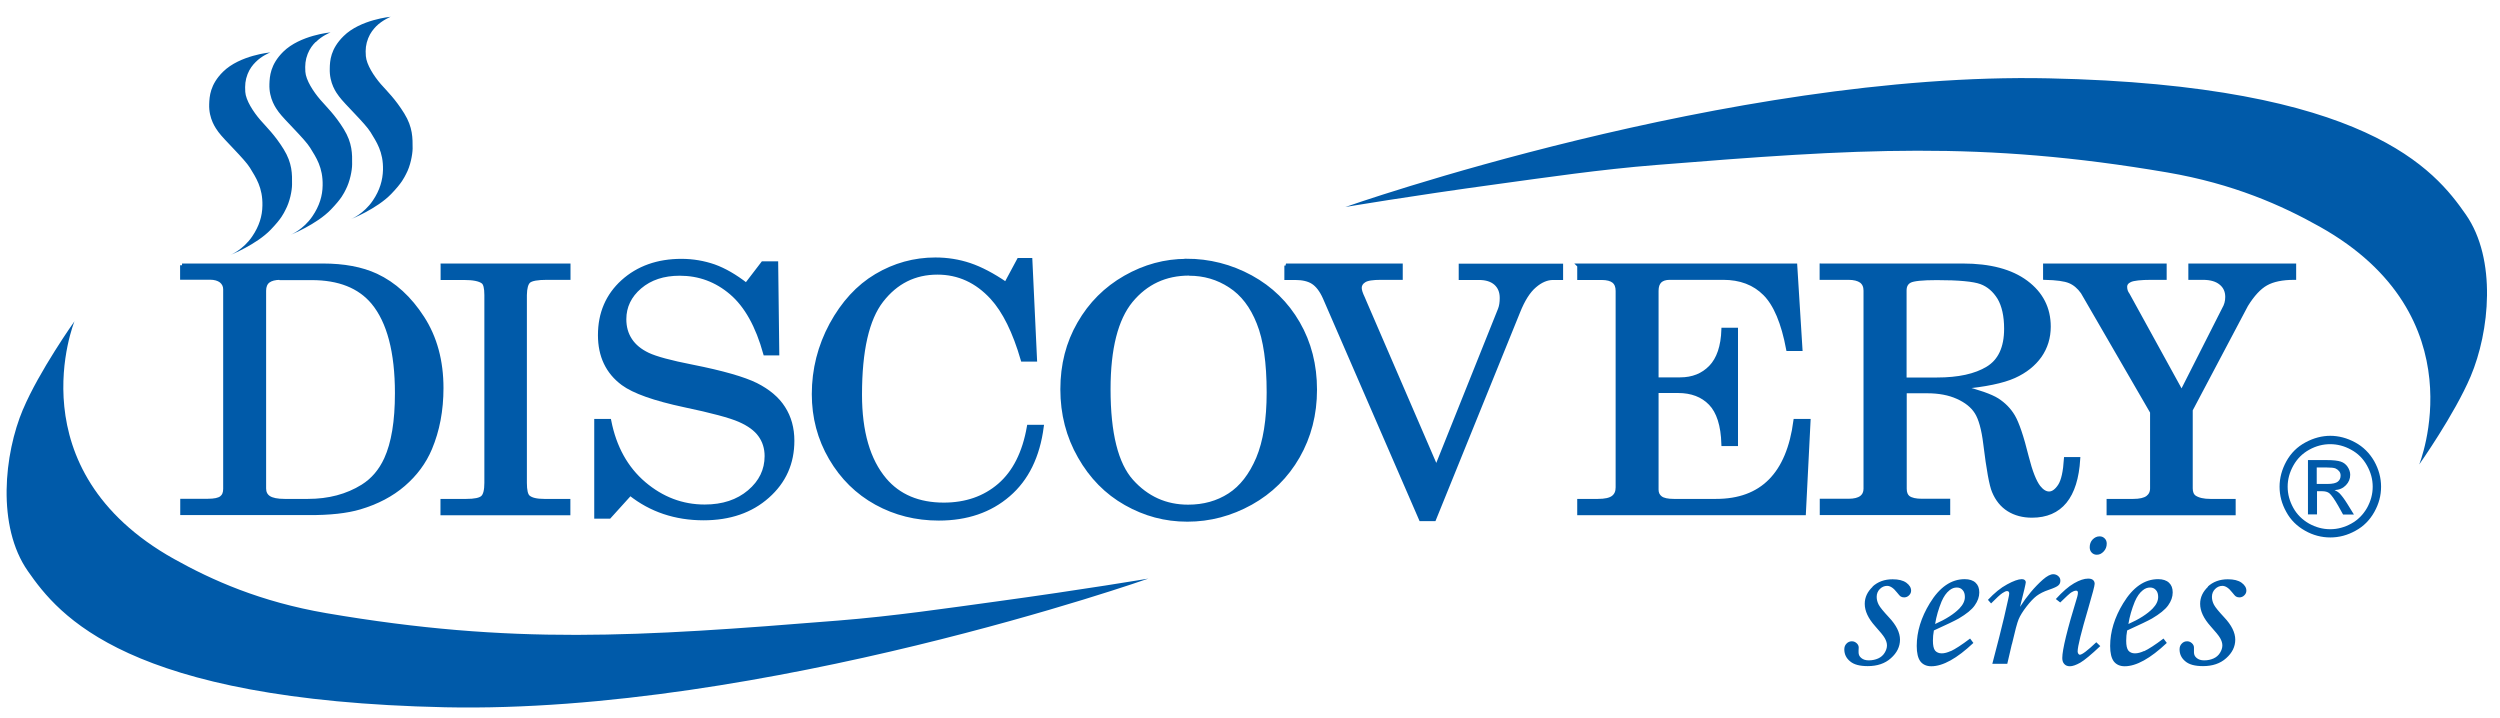
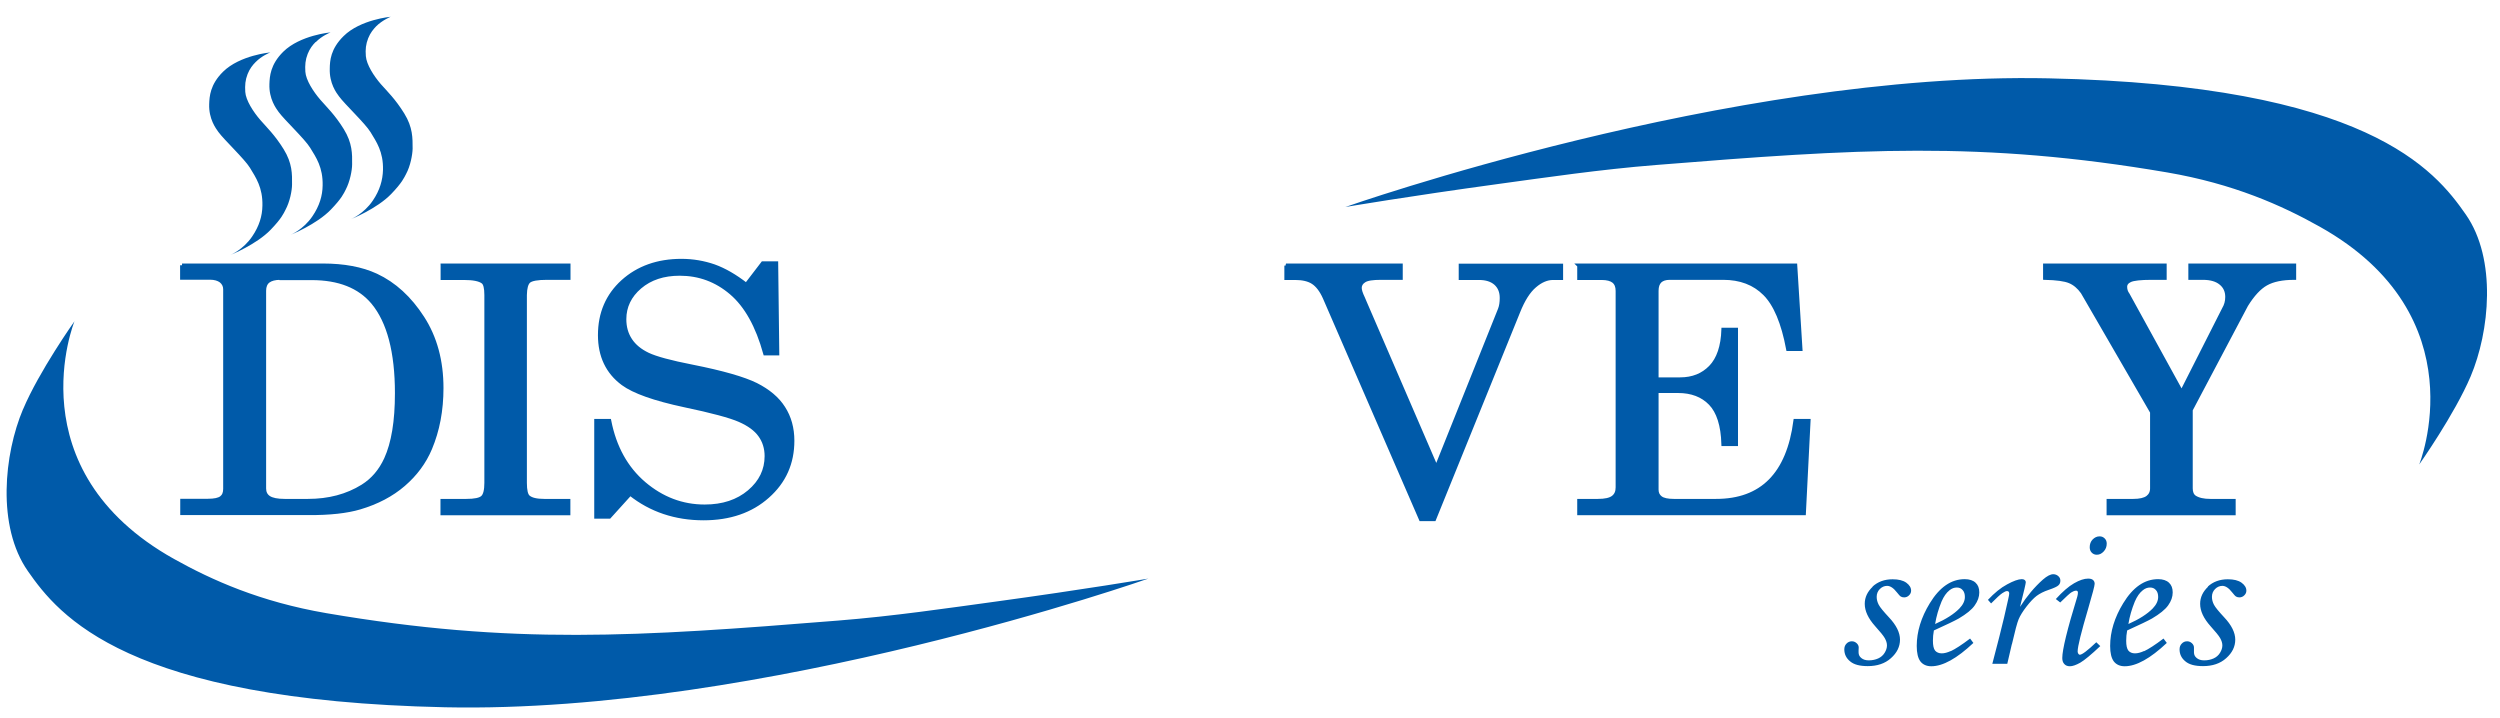
<svg xmlns="http://www.w3.org/2000/svg" version="1.1" viewBox="0 0 182.25 52.31">
  <defs>
    <style>
      .cls-1, .cls-2 {
        fill: #005aa9;
      }

      .cls-2 {
        stroke: #005aa9;
        stroke-width: .28px;
      }
    </style>
  </defs>
  <g>
    <g id="Layer_1">
      <g>
        <g>
          <path class="cls-2" d="M13.27,19.35h10.27c1.52,0,2.82.24,3.88.73,1.33.62,2.45,1.65,3.38,3.09.93,1.44,1.39,3.15,1.39,5.12,0,1.63-.28,3.09-.83,4.4-.42,1-1.07,1.88-1.94,2.63-.87.75-1.94,1.31-3.19,1.68-.94.28-2.19.42-3.76.41h-9.19s0-.91,0-.91h1.88c.47,0,.8-.07.98-.21.18-.14.27-.35.27-.65v-14.55c0-.25-.1-.45-.29-.61-.2-.15-.47-.23-.82-.23h-2.03v-.91ZM20.45,20.26c-.41,0-.7.08-.9.23-.19.15-.29.39-.29.7v14.42c0,.29.11.52.34.67.23.15.61.23,1.15.23h1.7c1.52,0,2.85-.35,3.99-1.06.75-.47,1.31-1.14,1.7-1.99.53-1.16.79-2.75.79-4.79,0-3.01-.58-5.22-1.74-6.62-.99-1.18-2.48-1.77-4.47-1.77h-2.26Z" />
          <path class="cls-2" d="M32.26,19.35h9.19v.91s-1.57,0-1.57,0c-.7,0-1.14.08-1.33.24-.18.16-.27.49-.28,1.01v13.69c0,.55.08.89.24,1.03.22.19.61.28,1.17.28h1.76s0,.91,0,.91h-9.19s0-.91,0-.91h1.74c.61,0,1.01-.08,1.19-.25.18-.16.27-.52.27-1.06v-13.69c0-.52-.08-.84-.24-.96-.25-.19-.71-.28-1.39-.28h-1.56v-.91Z" />
          <path class="cls-2" d="M54.4,20.77l1.21-1.58h.98l.08,6.58h-.89c-.56-2.02-1.38-3.49-2.47-4.42-1.09-.93-2.34-1.39-3.76-1.39-1.18,0-2.15.32-2.9.96-.75.64-1.13,1.43-1.13,2.35,0,.58.14,1.08.43,1.52.29.44.72.79,1.29,1.06.57.27,1.64.56,3.22.87,2.22.44,3.77.89,4.66,1.33.89.45,1.56,1.01,1.99,1.69.44.68.66,1.48.66,2.39,0,1.63-.6,2.98-1.81,4.05-1.2,1.07-2.76,1.61-4.67,1.61-2.05,0-3.84-.6-5.35-1.8l-1.52,1.68h-.96v-6.99h.96c.38,1.93,1.22,3.45,2.53,4.57,1.31,1.11,2.78,1.67,4.42,1.67,1.33,0,2.41-.36,3.25-1.07.84-.71,1.26-1.58,1.26-2.6,0-.58-.16-1.09-.47-1.52-.31-.44-.81-.8-1.49-1.1-.68-.3-2.02-.66-4.02-1.08-2.2-.47-3.69-1-4.49-1.59-1.12-.83-1.68-2.01-1.68-3.53,0-1.59.56-2.89,1.67-3.9,1.12-1.01,2.55-1.52,4.28-1.52.83,0,1.63.14,2.38.4.75.27,1.53.72,2.34,1.35Z" />
-           <path class="cls-2" d="M73.33,20.7l.94-1.75h.85l.34,7.27h-.91c-.59-2.04-1.34-3.55-2.23-4.52-1.11-1.21-2.44-1.82-3.98-1.82-1.67,0-3.02.68-4.07,2.03-1.05,1.35-1.57,3.64-1.57,6.86,0,2.71.6,4.78,1.8,6.2,1.02,1.2,2.46,1.81,4.3,1.81,1.61,0,2.97-.47,4.06-1.41,1.09-.94,1.81-2.36,2.14-4.26h.95c-.28,2.15-1.09,3.81-2.43,4.96-1.34,1.16-3.04,1.74-5.08,1.74-1.66,0-3.18-.38-4.56-1.14-1.38-.76-2.49-1.85-3.32-3.27-.83-1.42-1.24-2.98-1.24-4.67,0-1.8.43-3.49,1.28-5.07.86-1.58,1.95-2.77,3.28-3.56,1.33-.79,2.77-1.19,4.31-1.19.86,0,1.69.13,2.5.4.8.27,1.68.73,2.63,1.38Z" />
-           <path class="cls-2" d="M86.48,19c1.67,0,3.24.4,4.71,1.2,1.46.8,2.61,1.92,3.44,3.36.83,1.44,1.24,3.05,1.24,4.85,0,1.8-.42,3.42-1.25,4.87-.83,1.45-1.98,2.58-3.43,3.39-1.46.81-3,1.22-4.63,1.22s-3.09-.4-4.49-1.19c-1.4-.79-2.52-1.93-3.36-3.41-.85-1.48-1.27-3.12-1.27-4.91s.41-3.38,1.23-4.8c.82-1.43,1.94-2.55,3.36-3.36,1.42-.81,2.91-1.21,4.45-1.21ZM86.7,19.95c-1.75,0-3.16.66-4.25,1.98-1.08,1.32-1.63,3.47-1.63,6.44,0,3.23.56,5.46,1.67,6.7,1.11,1.24,2.49,1.86,4.12,1.86,1.15,0,2.15-.28,3.02-.84.87-.56,1.56-1.45,2.08-2.67.51-1.22.77-2.82.77-4.81,0-2.16-.24-3.86-.73-5.07-.48-1.22-1.17-2.12-2.07-2.7-.9-.59-1.89-.88-3-.88Z" />
          <path class="cls-2" d="M93.75,19.35h8.37v.91h-1.45c-.6,0-1.01.06-1.22.2-.21.13-.32.31-.32.53,0,.17.08.42.24.75l.11.26,5.23,12.11,4.63-11.56c.09-.23.13-.51.13-.83,0-.46-.15-.81-.44-1.07-.29-.25-.69-.38-1.2-.38h-1.35v-.91h7.33v.91h-.59c-.45,0-.9.19-1.34.57-.45.38-.85,1.01-1.2,1.89l-6.13,15.12h-.97l-7.01-16.15c-.24-.54-.53-.91-.85-1.12-.32-.21-.76-.31-1.3-.31h-.65v-.91Z" />
          <path class="cls-2" d="M115.11,19.35h15.77l.38,6.1h-.91c-.36-1.93-.93-3.27-1.7-4.04-.77-.77-1.78-1.15-3.03-1.15h-3.9c-.31,0-.55.08-.71.23-.16.16-.24.39-.24.71v6.45h1.71c.92,0,1.66-.3,2.23-.89.57-.59.88-1.51.92-2.73h.93s0,8.35,0,8.35h-.93c-.04-1.38-.36-2.37-.94-2.97-.58-.6-1.37-.9-2.36-.9h-1.56s0,7.19,0,7.19c0,.26.1.46.29.6.19.14.51.21.96.21h3.08c3.34,0,5.27-1.94,5.78-5.83h.97l-.34,6.74h-16.39v-.91h1.36c.53,0,.9-.08,1.12-.25.22-.17.32-.41.32-.73v-14.32c0-.32-.09-.55-.28-.71-.19-.15-.48-.23-.89-.23h-1.63v-.91Z" />
-           <path class="cls-2" d="M132.81,19.35h10.27c1.99,0,3.53.41,4.63,1.23,1.1.82,1.65,1.9,1.65,3.23,0,.8-.22,1.51-.65,2.13-.44.62-1.06,1.12-1.88,1.49-.82.37-2.11.64-3.87.8,1.28.32,2.16.63,2.64.93.48.31.87.7,1.16,1.19.29.49.63,1.47,1,2.97.27,1.07.56,1.8.86,2.19.24.3.49.46.76.46s.54-.19.78-.56c.24-.37.38-1.02.44-1.95h.91c-.17,2.76-1.3,4.14-3.38,4.14-.65,0-1.22-.15-1.7-.45-.48-.3-.84-.75-1.08-1.33-.19-.44-.4-1.59-.63-3.46-.13-1.08-.35-1.86-.64-2.31-.29-.46-.75-.82-1.37-1.1-.62-.28-1.36-.42-2.22-.42h-1.63v7.1c0,.3.09.51.25.64.22.16.55.23,1.01.23h1.91v.91h-9.23v-.91h1.95c.43,0,.74-.08.94-.23.2-.15.3-.37.3-.64v-14.44c0-.31-.1-.54-.31-.7-.21-.15-.52-.23-.94-.23h-1.95v-.91ZM138.85,27.66h2.35c1.58,0,2.81-.27,3.7-.81.89-.54,1.34-1.5,1.34-2.88,0-.95-.17-1.7-.5-2.26-.34-.55-.78-.93-1.32-1.13-.55-.2-1.62-.3-3.23-.3-1.06,0-1.71.07-1.96.2-.25.13-.38.36-.38.69v6.5Z" />
          <path class="cls-2" d="M149.1,19.35h8.71v.91h-.96c-.8,0-1.32.06-1.56.17-.24.11-.36.27-.36.48s.06.4.19.57l3.92,7.13,3.08-6.08c.16-.27.24-.56.24-.88,0-.42-.15-.76-.46-1.01-.3-.25-.74-.38-1.3-.38h-.93v-.91h7.58v.91c-.87,0-1.55.14-2.05.42-.5.28-.98.8-1.45,1.56l-4.04,7.64v5.72c0,.3.09.52.28.65.26.17.64.26,1.15.26h1.7v.91h-9.13v-.91h1.8c.48,0,.83-.08,1.05-.24.21-.16.32-.38.32-.67v-5.56l-5.06-8.74c-.27-.38-.58-.64-.94-.79-.36-.15-.96-.23-1.8-.25v-.91Z" />
        </g>
        <path class="cls-1" d="M176.36,33.86s4.4-10.82-7.26-17.34c-2.76-1.55-6.28-3.12-11.11-3.95-13.58-2.32-22.62-1.72-37.29-.54-4.02.32-8.02.91-11.46,1.38-6.52.89-11.16,1.68-11.16,1.68,0,0,28.05-9.88,51.26-9.38,23.21.49,28.16,6.68,30.42,9.93,2.27,3.26,1.73,8.54.35,11.8-1.18,2.78-3.75,6.42-3.75,6.42ZM1.68,29.83c-1.38,3.26-1.93,8.54.35,11.8,2.26,3.25,7.21,9.43,30.42,9.93,23.21.49,51.26-9.38,51.26-9.38,0,0-4.65.79-11.16,1.68-3.44.47-7.43,1.06-11.46,1.38-14.67,1.18-23.71,1.78-37.29-.54-4.84-.83-8.35-2.41-11.11-3.95-11.66-6.52-7.26-17.33-7.26-17.33,0,0-2.58,3.64-3.75,6.42ZM136.52,42.77c-.38.36-.58.77-.58,1.25,0,.52.25,1.06.76,1.63.36.4.6.69.7.87.1.18.16.35.16.53s-.06.36-.17.54c-.11.18-.27.32-.47.41-.2.09-.43.14-.69.14-.23,0-.41-.06-.54-.17-.14-.11-.2-.25-.2-.41,0-.04,0-.1,0-.16,0-.08.01-.14.01-.19,0-.12-.05-.23-.15-.32-.1-.09-.21-.14-.35-.14-.15,0-.29.06-.39.17-.11.11-.16.25-.16.42,0,.35.14.64.42.87.28.24.71.35,1.29.35.69,0,1.26-.19,1.69-.58.44-.39.66-.84.66-1.35s-.27-1.06-.81-1.63c-.39-.42-.64-.72-.74-.91-.1-.19-.15-.38-.15-.58,0-.23.08-.42.23-.57.15-.15.33-.23.53-.23.23,0,.47.16.71.47.13.16.22.27.29.31.07.04.15.06.24.06.14,0,.26-.05.36-.15.1-.1.15-.21.15-.34,0-.22-.12-.41-.35-.58-.24-.17-.57-.25-1-.25-.59,0-1.08.18-1.47.54ZM142.21,47.46c-.24.11-.46.17-.66.17s-.37-.07-.48-.2c-.11-.14-.16-.38-.16-.72,0-.24.02-.49.07-.75.92-.42,1.53-.71,1.81-.87.56-.33.96-.65,1.17-.96.22-.31.33-.62.33-.94s-.09-.54-.27-.71c-.18-.17-.45-.26-.79-.26-.99,0-1.84.59-2.55,1.76-.63,1.03-.95,2.07-.95,3.11,0,.52.09.89.27,1.13.18.23.45.35.79.35.85,0,1.87-.57,3.07-1.7l-.24-.32c-.62.47-1.09.77-1.41.92ZM141.54,43.85c.16-.37.35-.64.58-.82.17-.14.35-.2.53-.2s.32.06.43.19c.11.12.16.29.16.5,0,.28-.13.56-.4.84-.39.4-.98.78-1.77,1.13.09-.56.25-1.1.47-1.64ZM146.67,46.96c.22-.95.38-1.56.49-1.82.11-.26.3-.57.57-.92.27-.35.52-.61.74-.78.23-.17.52-.32.88-.44.38-.13.62-.24.71-.33.1-.09.14-.2.14-.34s-.05-.24-.15-.33c-.1-.09-.22-.14-.37-.14-.2,0-.45.13-.75.39-.62.55-1.17,1.21-1.67,1.99l.32-1.3c.06-.27.1-.44.1-.5s-.03-.12-.08-.16c-.05-.04-.12-.06-.21-.06-.25,0-.61.13-1.07.38-.47.25-.93.63-1.4,1.13l.23.26c.39-.4.67-.65.82-.75.15-.1.26-.15.34-.15.11,0,.16.06.16.18,0,.05-.02.19-.07.4-.19.87-.4,1.78-.65,2.75l-.51,1.97h1.09l.33-1.42ZM151.02,43.18c.12-.08.23-.12.33-.12.09,0,.13.05.13.15,0,.09-.02.19-.05.3-.73,2.37-1.09,3.86-1.09,4.46,0,.19.05.34.15.44.1.11.23.16.41.16.19,0,.45-.09.75-.26.31-.18.79-.58,1.46-1.21l-.29-.28c-.64.61-1.04.91-1.2.91-.04,0-.08-.02-.11-.07-.03-.05-.05-.1-.05-.17,0-.36.26-1.4.77-3.13.31-1.06.47-1.66.47-1.8,0-.12-.04-.21-.12-.28-.08-.07-.2-.1-.36-.1-.28,0-.62.11-1.02.34s-.84.61-1.33,1.15l.32.25c.43-.42.7-.67.83-.75ZM152.55,39.33c-.14.15-.21.34-.21.56,0,.17.05.3.15.4.1.1.22.15.37.15.19,0,.35-.08.5-.24.15-.16.22-.35.22-.57,0-.16-.05-.28-.15-.38-.1-.1-.22-.15-.37-.15-.2,0-.36.08-.51.23ZM156.3,47.46c-.24.11-.46.17-.66.17-.21,0-.37-.07-.48-.2-.11-.14-.16-.38-.16-.72,0-.24.02-.49.07-.75.92-.42,1.53-.71,1.81-.87.56-.33.96-.65,1.18-.96.22-.31.33-.62.33-.94s-.09-.54-.27-.71c-.18-.17-.45-.26-.79-.26-.99,0-1.84.59-2.55,1.76-.63,1.03-.95,2.07-.95,3.11,0,.52.09.89.27,1.13.18.23.45.35.79.35.85,0,1.87-.57,3.07-1.7l-.24-.32c-.62.47-1.09.77-1.41.92ZM155.63,43.85c.16-.37.35-.64.58-.82.17-.14.35-.2.53-.2s.32.06.43.19c.11.12.16.29.16.5,0,.28-.13.56-.4.84-.39.4-.98.78-1.77,1.13.09-.56.25-1.1.47-1.64ZM160.97,42.77c-.38.36-.58.77-.58,1.25,0,.52.25,1.06.76,1.63.36.4.6.69.7.87.1.18.16.35.16.53s-.06.36-.17.54c-.11.18-.27.32-.47.41-.2.09-.43.14-.69.14-.23,0-.41-.06-.54-.17-.14-.11-.2-.25-.2-.41,0-.04,0-.1,0-.16,0-.08,0-.14,0-.19,0-.12-.05-.23-.15-.32-.1-.09-.21-.14-.35-.14-.16,0-.29.06-.39.17-.11.11-.16.25-.16.42,0,.35.14.64.42.87.28.24.71.35,1.29.35.69,0,1.26-.19,1.69-.58.44-.39.66-.84.66-1.35s-.27-1.06-.81-1.63c-.39-.42-.64-.72-.74-.91-.1-.19-.15-.38-.15-.58,0-.23.08-.42.23-.57.15-.15.33-.23.53-.23.23,0,.47.16.71.47.13.16.22.27.29.31.07.04.15.06.24.06.14,0,.26-.05.36-.15.1-.1.15-.21.15-.34,0-.22-.12-.41-.35-.58-.24-.17-.57-.25-1-.25-.59,0-1.08.18-1.47.54ZM28.5,1.22s-2.23.2-3.45,1.41c-.96.94-1,1.81-1.01,2.36-.04,1.09.49,1.79.67,2.03.43.59,1.9,1.96,2.3,2.61.43.71.94,1.43.91,2.75-.02.75-.23,1.49-.74,2.24-.66.98-1.6,1.36-1.6,1.36,0,0,1.9-.76,2.94-1.84.8-.83.94-1.19,1.08-1.45.32-.59.47-1.41.48-1.85,0-.77.02-1.55-.61-2.57-.65-1.05-1.24-1.61-1.7-2.13-.52-.6-1.05-1.43-1.1-2.05-.04-.5,0-.86.17-1.3.16-.4.38-.66.58-.87.45-.45,1.03-.68,1.08-.71ZM23.01,3.06c-.21.21-.42.47-.58.87-.17.44-.2.81-.17,1.3.04.61.58,1.45,1.1,2.05.45.52,1.05,1.08,1.7,2.13.63,1.02.62,1.81.61,2.57,0,.44-.16,1.26-.47,1.85-.14.27-.28.62-1.08,1.45-1.04,1.08-2.94,1.84-2.94,1.84,0,0,.94-.38,1.6-1.36.51-.75.73-1.49.74-2.24.03-1.32-.48-2.05-.91-2.75-.4-.65-1.87-2.02-2.3-2.61-.18-.25-.71-.95-.67-2.03.02-.55.06-1.42,1.01-2.36,1.23-1.21,3.45-1.41,3.45-1.41-.05.02-.63.25-1.08.71ZM18.63,4.53c-.21.21-.42.47-.58.87-.17.44-.2.81-.17,1.3.04.61.58,1.45,1.1,2.05.45.52,1.05,1.08,1.7,2.13.63,1.02.62,1.81.61,2.57,0,.44-.16,1.26-.48,1.85-.14.27-.28.62-1.08,1.45-1.04,1.08-2.94,1.84-2.94,1.84,0,0,.94-.38,1.6-1.36.51-.75.73-1.49.74-2.24.03-1.32-.48-2.05-.91-2.76-.4-.65-1.87-2.02-2.3-2.61-.18-.25-.71-.95-.67-2.03.02-.55.06-1.42,1.01-2.36,1.23-1.21,3.45-1.41,3.45-1.41-.05.02-.63.25-1.08.71Z" />
-         <path class="cls-1" d="M169.87,31.77c.62,0,1.23.16,1.82.48.59.32,1.05.78,1.39,1.37.33.59.5,1.21.5,1.86s-.16,1.25-.49,1.84-.78,1.05-1.37,1.37c-.59.33-1.2.49-1.84.49s-1.26-.16-1.84-.49c-.59-.33-1.05-.78-1.37-1.37-.33-.59-.49-1.2-.49-1.84s.17-1.26.5-1.86c.33-.59.79-1.05,1.39-1.37.59-.32,1.2-.48,1.82-.48ZM169.87,32.38c-.52,0-1.03.13-1.52.4-.49.27-.88.65-1.16,1.15-.28.5-.42,1.01-.42,1.55s.14,1.05.41,1.54c.27.49.66.87,1.15,1.15.49.27,1,.41,1.54.41s1.05-.14,1.54-.41c.49-.27.87-.66,1.15-1.15.27-.49.41-1,.41-1.54s-.14-1.05-.42-1.55c-.28-.5-.66-.88-1.16-1.15-.49-.27-1-.4-1.52-.4ZM168.25,37.52v-3.98h1.37c.47,0,.81.04,1.02.11.21.07.38.2.5.38.12.18.19.38.19.58,0,.29-.1.54-.31.76-.21.22-.48.34-.83.36.14.06.25.13.34.21.16.16.36.42.59.79l.48.78h-.79l-.35-.63c-.28-.49-.5-.8-.66-.93-.12-.09-.29-.14-.51-.14h-.38v1.69h-.65ZM168.89,35.28h.78c.37,0,.63-.06.76-.17.14-.11.2-.26.2-.44,0-.12-.03-.22-.1-.31-.07-.09-.16-.16-.27-.21-.12-.05-.33-.07-.64-.07h-.73v1.2Z" />
      </g>
    </g>
  </g>
</svg>